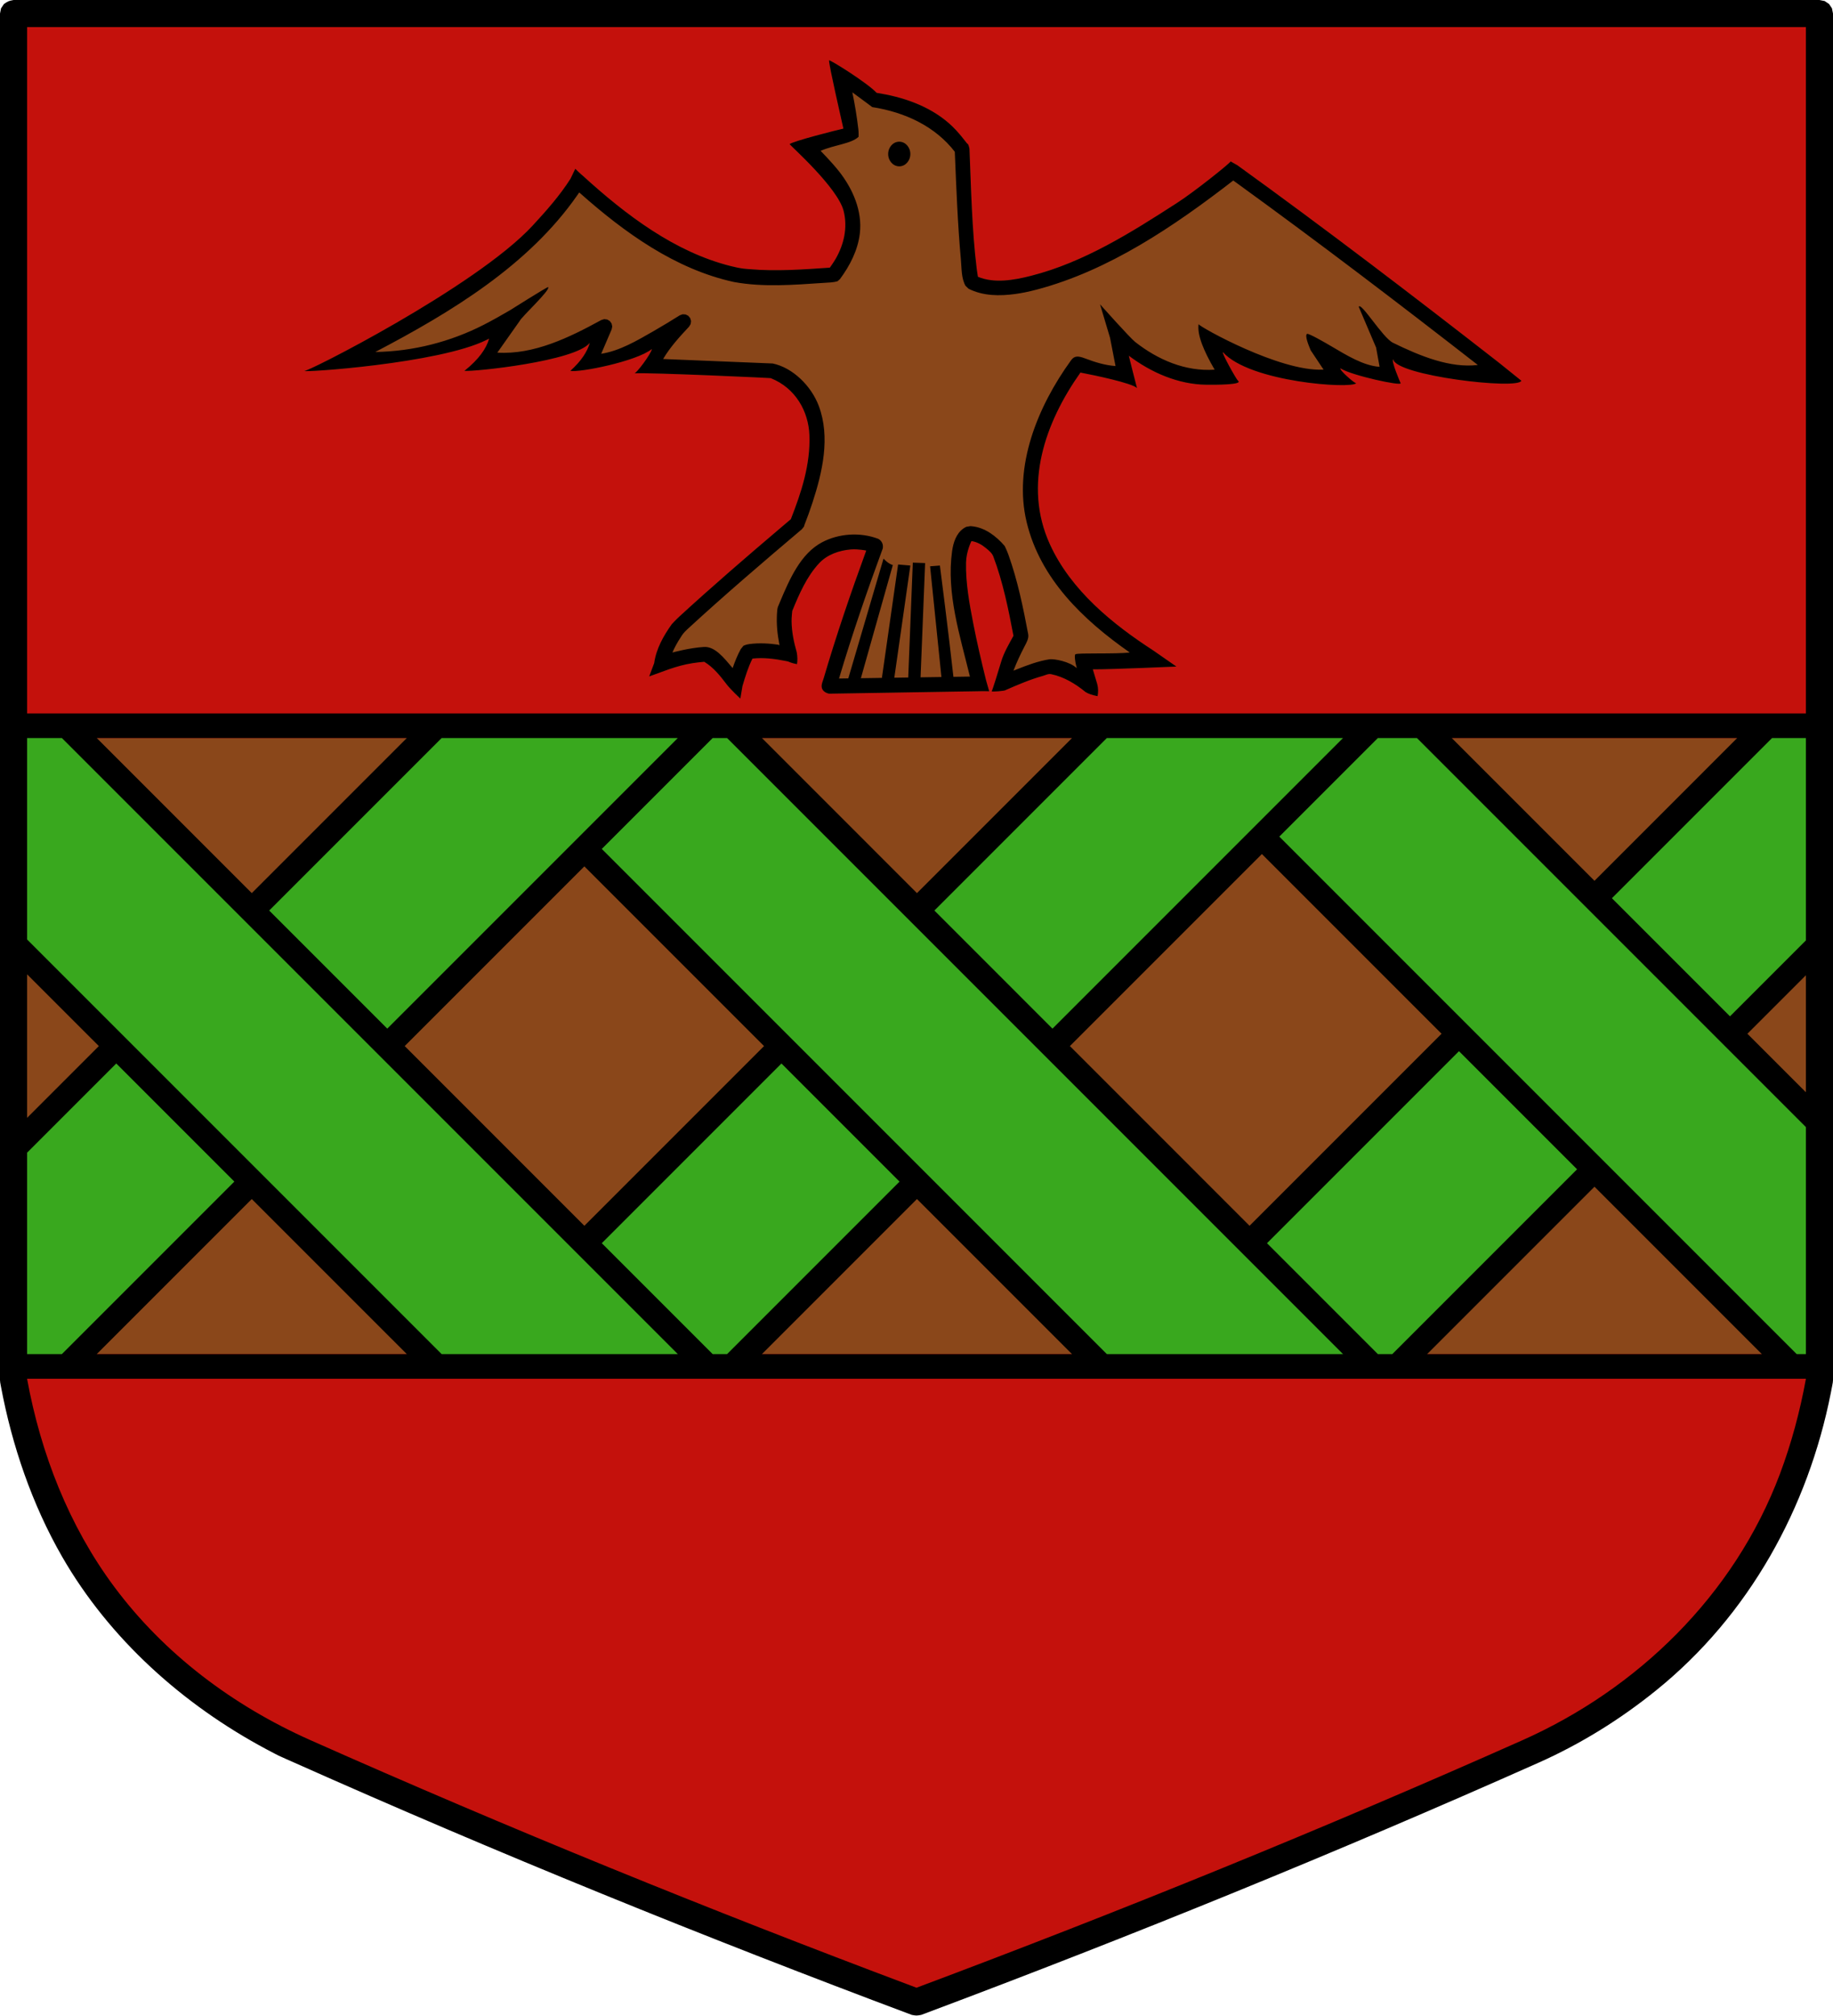
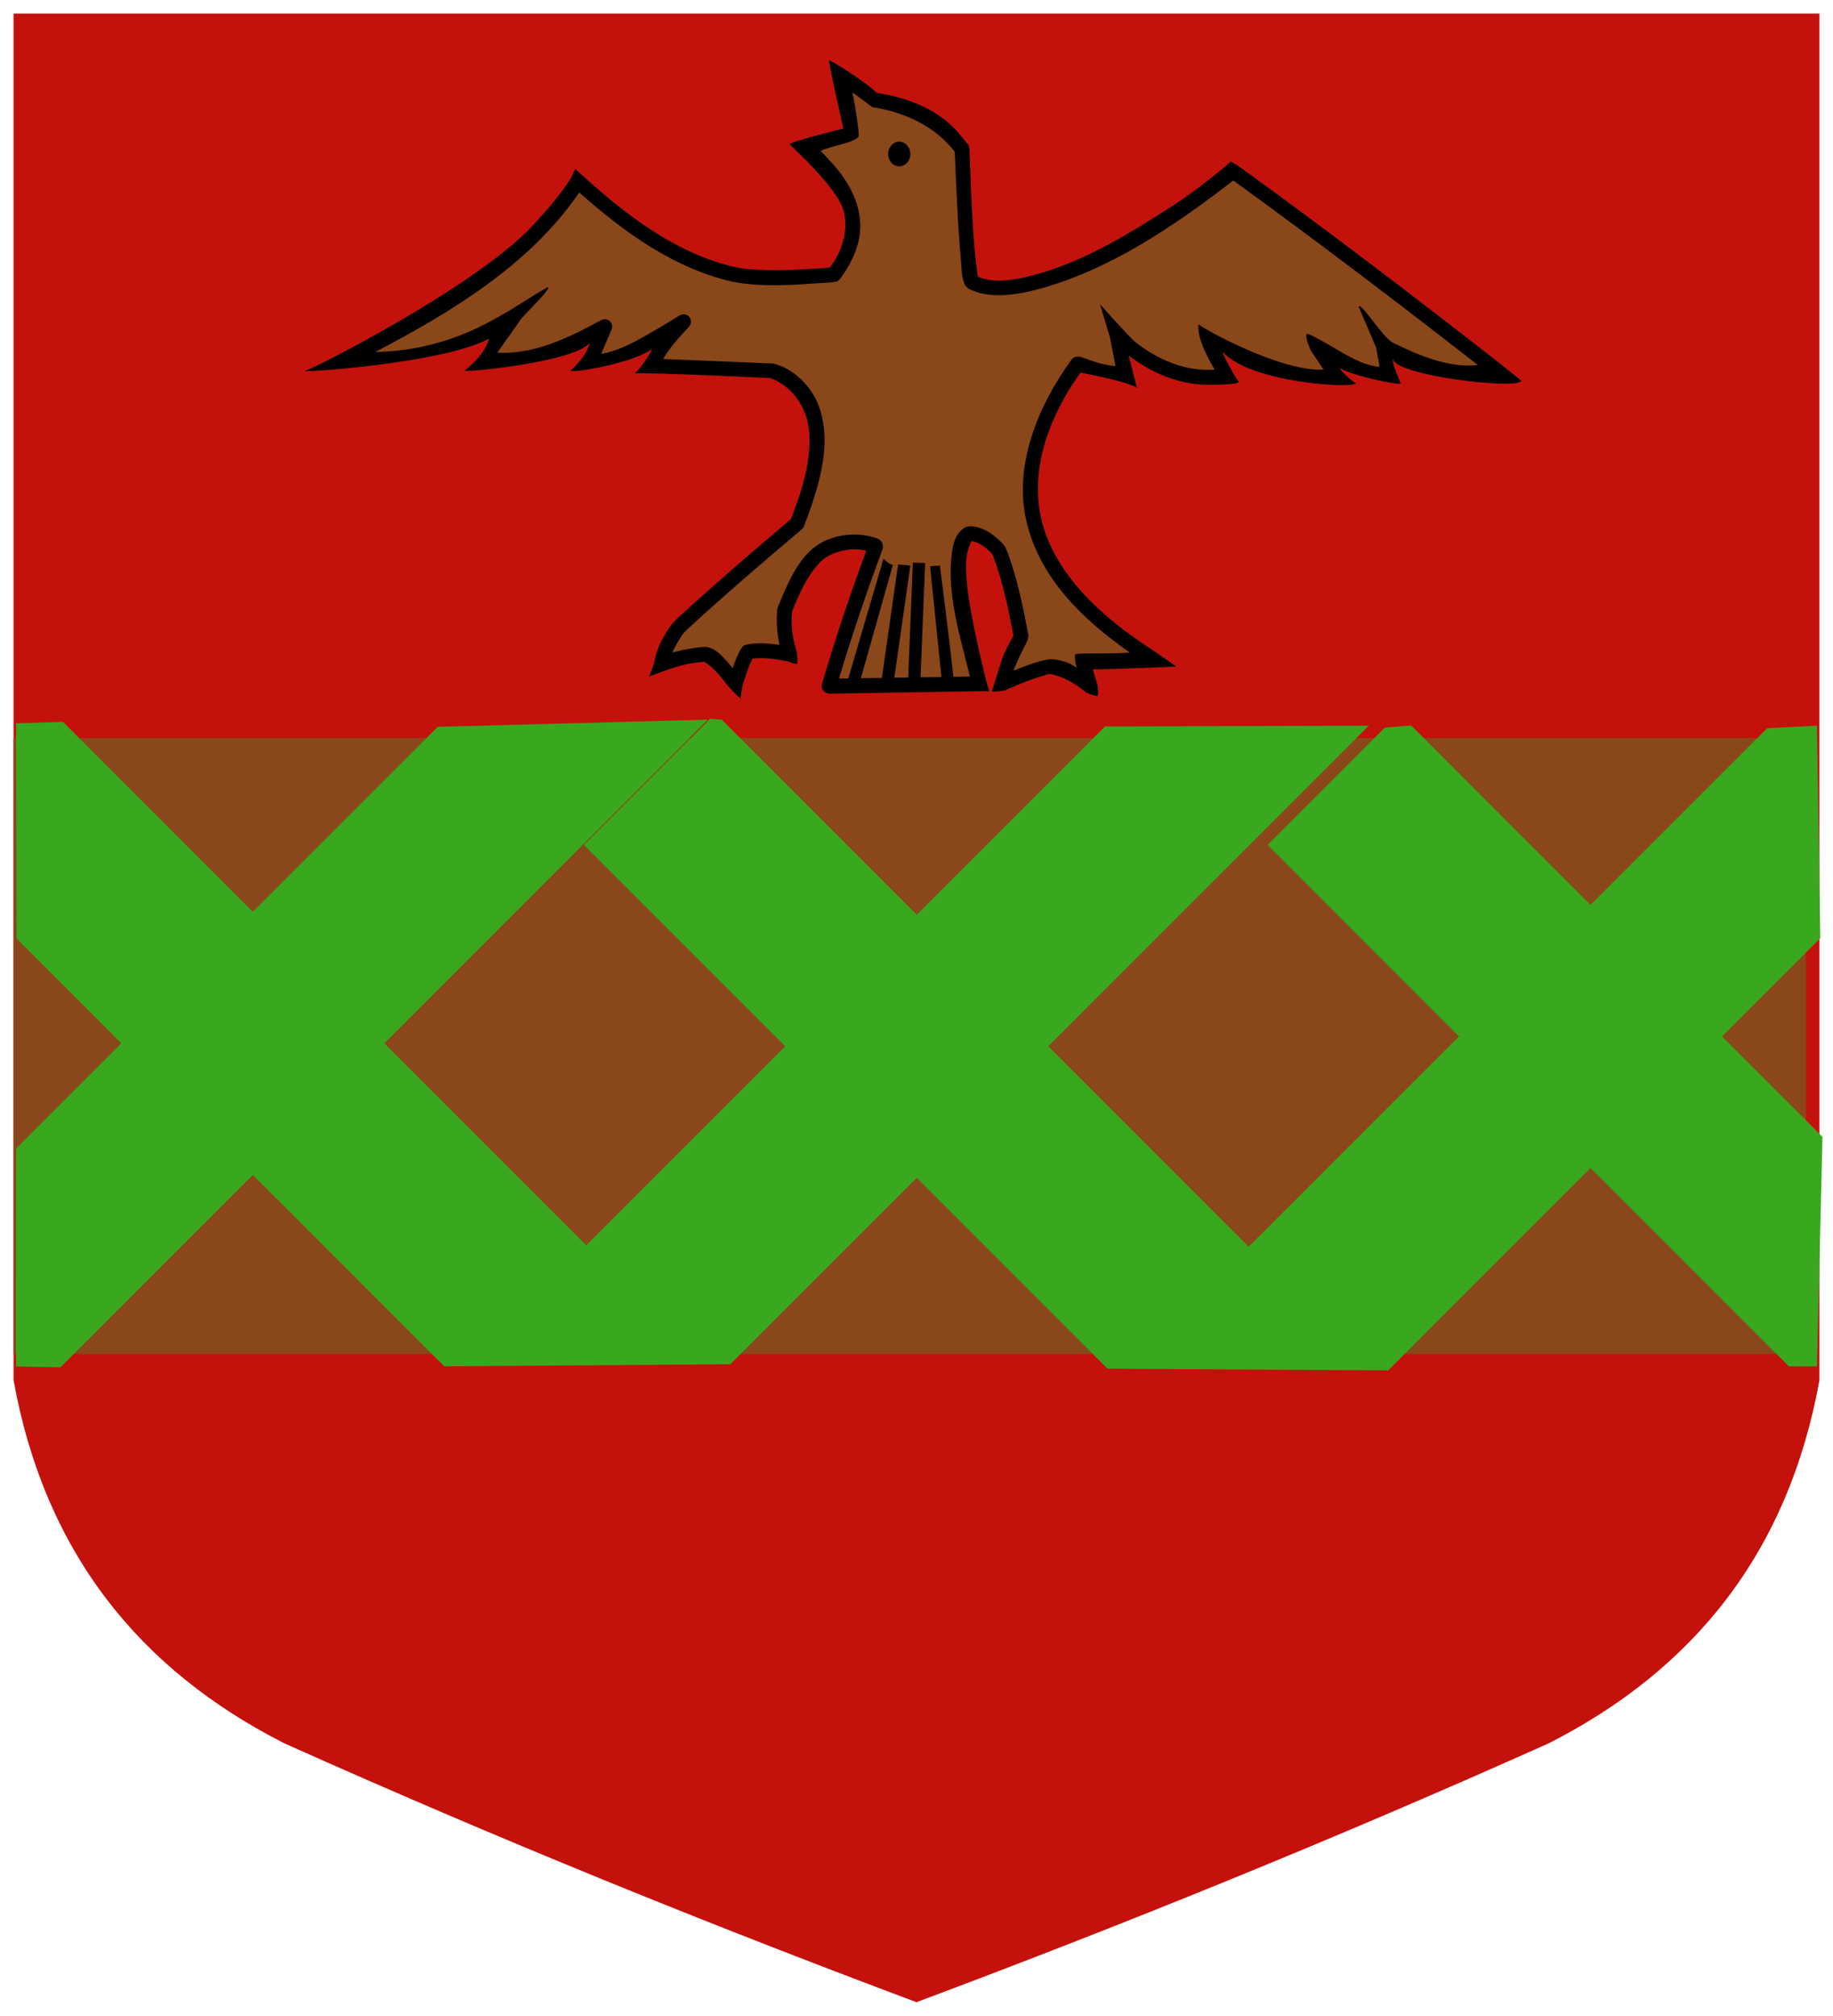
<svg xmlns="http://www.w3.org/2000/svg" xmlns:ns1="http://www.serif.com/" width="100%" height="100%" viewBox="0 0 744 818" version="1.1" xml:space="preserve" style="fill-rule:evenodd;clip-rule:evenodd;stroke-linejoin:round;stroke-miterlimit:2;">
  <g id="Original-Sans-débord" ns1:id="Original Sans débord" transform="matrix(1,0,0,1,-118,-87.044)">
    <g id="BG-01" ns1:id="BG 01" transform="matrix(1,0,0,1,-33.5,-398.456)">
      <path d="M519.615,1296.54C438,1265.91 354.215,1232.03 267,1193C208.256,1163.17 169.678,1115.7 157,1045.57L157,491L890,491L890,1045.57C877.322,1115.7 838.744,1163.17 780,1193C691.401,1232.65 606.341,1266.99 523.5,1298L519.615,1296.54Z" style="fill:rgb(196,17,12);" />
    </g>
    <g id="BG-02" ns1:id="BG 02" transform="matrix(1,0,0,1,-33.5,-398.456)">
      <rect x="157" y="785" width="727.5" height="250" style="fill:rgb(138,71,26);" />
    </g>
    <g id="Cross" transform="matrix(1,0,0,1,-33.5,-398.456)">
      <path d="M797.095,852.714L868.78,781.03L889,780L890.345,866.226L850.476,906.095L891.228,946.847L889,1040L877.59,1039.97L797.095,959.476L714.948,1041.62L601.042,1040.92L523.595,963.476L447.954,1039.12L331.82,1039.96L254.119,962.262L176.028,1040.35L166.597,1040.22L158,1040L158.036,951.583L200.738,908.881L158.249,866.391L158.049,790.57L158,779L177.06,778.44L254.119,855.5L329.163,780.456L438.852,777.529L307.5,908.881L389.464,990.845L470.214,910.095L388.5,828.381L439.694,777.186L444.425,777.545L523.595,856.714L600,780.309L707.074,779.997L576.976,910.095L658.345,991.464L743.714,906.095L666,828.381L713.605,780.776L724.298,779.917L797.095,852.714Z" style="fill:rgb(57,168,30);" />
    </g>
    <g id="Main-Border" ns1:id="Main Border" transform="matrix(1,0,0,1,-33.5,-398.456)">
-       <path d="M892.105,485.919L893.889,487.111L895.081,488.895L895.5,491L895.5,1045.57C895.47,1045.89 895.454,1046.22 895.411,1046.55C895.402,1046.62 895.115,1048.16 895.104,1048.22C894.948,1049.05 894.788,1049.88 894.623,1050.71C885.428,1097.24 861.598,1140.9 823.64,1171.52C809.118,1183.24 793.25,1193.12 776.015,1200.8C694.312,1237.18 611.155,1271 527.372,1302.42L525.429,1303.15C523.51,1303.5 523.489,1303.5 521.57,1303.15C437.276,1271.56 353.763,1237.69 270.888,1200.76C268.801,1199.83 266.701,1198.93 264.627,1197.96C264.554,1197.93 263.242,1197.26 263.108,1197.19C261.946,1196.59 260.788,1195.98 259.635,1195.36C225.621,1177.19 195.891,1150.5 176.755,1117.29C164.484,1095.98 156.358,1072.02 151.896,1048.22C151.884,1048.16 151.598,1046.62 151.589,1046.55C151.546,1046.22 151.53,1045.89 151.5,1045.57L151.5,491L151.919,488.895L153.111,487.111C154.883,485.927 154.91,485.916 157,485.5L890,485.5C890.702,485.64 891.403,485.779 892.105,485.919ZM884.5,1045L162.5,1045L162.5,1045.07C168.033,1075.39 179.532,1104.79 197.841,1129.39C218.105,1156.63 245.903,1177.59 277.402,1191.62C357.721,1227.33 439.354,1260.53 521.547,1291.39L523.501,1292.13C606.545,1261.02 688.622,1227.65 769.468,1191.68C815.645,1171.13 855.302,1133.3 873.968,1083.61C878.658,1071.12 882.107,1058.18 884.5,1045.07L884.5,1045ZM726.619,785L710.761,785L670.761,825L880.761,1035L884.5,1035L884.5,942.881L726.619,785ZM162.5,953.261L162.5,1035L176.619,1035L246.619,965L198.69,917.071L162.5,953.261ZM162.5,866.739L330.761,1035L426.619,1035L176.619,785L162.5,785L162.5,866.739ZM730.761,1035L866.619,1035L798.69,967.071L730.761,1035ZM190.761,1035L316.619,1035L253.69,972.071L190.761,1035ZM446.619,785L440.761,785L395.761,830L600.761,1035L696.619,1035L446.619,785ZM460.761,1035L586.619,1035L523.69,972.071L460.761,1035ZM665.761,990L710.761,1035L716.619,1035L791.619,960L743.69,912.071L665.761,990ZM395.761,990L440.761,1035L446.619,1035L516.619,965L468.69,917.071L395.761,990ZM585.761,910L658.69,982.929L736.619,905L663.69,832.071L585.761,910ZM315.761,910L388.69,982.929L461.619,910L388.69,837.071L315.761,910ZM162.5,880.881L162.5,939.119L191.619,910L162.5,880.881ZM860.761,905L884.5,928.739L884.5,881.261L860.761,905ZM696.619,785L600.761,785L530.761,855L578.69,902.929L696.619,785ZM426.619,785L330.761,785L260.761,855L308.69,902.929L426.619,785ZM884.5,867.119L884.5,785L870.761,785L805.761,850L853.69,897.929L884.5,867.119ZM316.619,785L190.761,785L253.69,847.929L316.619,785ZM586.619,785L460.761,785L523.69,847.929L586.619,785ZM856.619,785L740.761,785L798.69,842.929L856.619,785ZM162.5,496.5L162.5,775L884.5,775L884.5,496.5L162.5,496.5Z" />
-     </g>
+       </g>
    <g id="Bird-BG" ns1:id="Bird BG" transform="matrix(1,0,0,1,-33.5,-398.456)">
      <path d="M409.036,636.998C409.962,636.834 415.771,629.115 416.099,627.127C409.838,632.183 386.51,636.79 383,636C387.527,631.902 389.896,628.155 390.893,624.633C384.908,632.134 343.946,636.385 340,636C345.879,631.279 348.878,626.969 350.029,622.924C349.663,623.109 349.297,623.291 348.93,623.474C329.739,633.052 273.552,636.827 275,636C274.206,637.589 344.563,602.09 367.677,577.065C373.217,571.068 378.662,564.937 383.046,558.062L385,554C385,554 387.645,556.568 388.022,556.784C405.65,572.862 425.43,587.771 448.047,593.465C452.52,594.591 453.752,594.561 455.894,594.745C466.644,595.667 477.505,594.86 488.32,594.112C488.32,594.112 489.862,591.979 490.738,590.443C494.053,584.626 495.634,577.807 493.915,571.078C491.495,561.604 472.311,544.622 472,544C473.094,542.845 491.409,538.216 493.816,537.691L493.823,537.688C493.003,533.836 488,512.36 488,510C488.069,509.451 503.541,519.095 507.309,523.169C508.589,523.374 509.868,523.603 511.142,523.858C521.7,525.971 532.176,530.342 539.591,538.37C541.181,540.092 542.642,541.924 544.075,543.777C544.075,543.777 544.555,543.638 544.997,545.875C545.679,562.19 545.975,578.594 547.948,594.626C548.107,595.921 548.44,597.824 548.44,597.824C555.046,600.561 562.813,599.258 570.107,597.393C591.493,591.924 610.645,579.865 629.45,567.714C636.528,563.141 651,551.532 651,551L653.756,552.567C689.64,578.469 724.92,605.409 759.844,632.634L769,640C767.744,643.804 717.884,637.904 717.015,631.314C715.97,631.686 719.867,640.712 720,641C720.603,642.31 700.005,637.87 695.624,635.001C694.818,635.42 701.454,641.284 702,641C699.949,643.424 658.696,640.573 647.9,628.424C647.143,628.424 653.332,639.495 654,640C656.243,641.695 644.65,641.662 641.064,641.621C629.751,641.492 618.811,636.725 609.687,629.866C609.557,629.475 612.877,642.631 613,643C611.193,640.998 595.44,637.716 590.286,636.741L590.067,636.657C575.691,656.948 566.715,682.354 577.62,706.323C586.159,725.091 603.147,738.815 619.63,749.481L629,756C629,756 602.584,757.141 595.871,757.119L595.066,757.112L596.873,763.138C597.309,764.794 597.307,766.411 597,768C594.992,767.63 593.302,767.1 592.104,766.325C587.988,762.97 583.359,760.171 578.209,759.095C576.937,758.829 575.941,759.461 574.799,759.781C569.618,761.231 564.634,763.364 559.684,765.536C559.568,765.874 553.823,766.364 554,766C554.195,766.156 556.928,757.101 557.927,753.812C559.029,750.187 561.022,746.896 562.82,743.563L562.853,743.501C560.795,732.613 558.583,721.695 554.686,711.336C554.164,709.949 552.888,708.915 551.719,707.945C550.02,706.534 548.016,705.386 545.803,705.075C545.803,705.075 543.701,709.199 543.608,713.818C543.441,722.07 544.946,730.313 546.534,738.485C548.036,746.213 549.831,753.881 551.724,761.522L553,766C553.098,766.061 550.35,765.907 549.049,766L488.049,767C486.511,766.735 485.146,765.727 485.013,764.275C484.892,762.97 485.477,761.924 485.818,760.763C490.945,743.298 496.844,726.035 503.098,708.922C503.098,708.922 499.811,708.238 496.889,708.47C492.13,708.849 487.311,710.526 484.045,714.001C478.996,719.374 475.937,726.412 473.068,733.418C473.068,733.418 472.768,735.9 472.792,737.662C472.848,741.895 473.711,746.086 474.884,750.173C475.213,751.956 475.234,753.554 475,755C473.926,754.826 472.782,754.558 471.369,753.933C471.071,753.869 470.773,753.806 470.474,753.744C466.021,752.841 461.438,752.259 456.926,752.754C455.154,756.271 454.001,760.081 452.875,763.857L452,769C452,769 447.924,765.201 446.397,763.158C443.783,759.695 440.998,756.244 437.343,754.057C437.343,754.057 433.405,754.352 430.084,755.08C427.008,755.754 424.001,756.701 421.056,757.808L415,760L417.028,754.591C417.82,748.839 420.767,743.561 424.178,738.784C424.229,738.713 425.83,736.995 427.193,735.741C440.674,723.369 454.557,711.414 468.527,699.554L470.038,698.272L472.485,696.199C476.758,685.314 480.47,674.041 480.032,662.124C479.678,652.498 474.46,643.005 464.387,638.98C465.989,638.935 415.017,636.604 409.036,636.998C409.023,637 409.011,637.001 409,637L409.036,636.998Z" style="fill:rgb(138,71,26);" />
    </g>
    <g id="Bird-Border" ns1:id="Bird Border" transform="matrix(1,0,0,1,-33.5,-398.456)">
      <path d="M409.036,636.998C409.962,636.834 415.771,629.115 416.099,627.127C409.838,632.183 386.51,636.79 383,636C387.527,631.902 389.896,628.155 390.893,624.633C384.908,632.134 343.946,636.385 340,636C345.879,631.279 348.878,626.969 350.029,622.924C349.663,623.109 349.297,623.291 348.93,623.474C329.739,633.052 273.552,636.827 275,636C274.206,637.589 344.563,602.09 367.677,577.065C373.217,571.068 378.662,564.937 383.046,558.062L385,554C385,554 387.645,556.568 388.022,556.784C405.65,572.862 425.43,587.771 448.047,593.465C452.52,594.591 453.752,594.561 455.894,594.745C466.644,595.667 477.505,594.86 488.32,594.112C488.32,594.112 489.862,591.979 490.738,590.443C494.053,584.626 495.634,577.807 493.915,571.078C491.495,561.604 472.311,544.622 472,544C473.094,542.845 491.409,538.216 493.816,537.691L493.823,537.688C493.003,533.836 488,512.36 488,510C488.069,509.451 503.541,519.095 507.309,523.169C508.589,523.374 509.868,523.603 511.142,523.858C521.7,525.971 532.176,530.342 539.591,538.37C541.181,540.092 542.642,541.924 544.075,543.777C544.075,543.777 544.555,543.638 544.997,545.875C545.679,562.19 545.975,578.594 547.948,594.626C548.107,595.921 548.44,597.824 548.44,597.824C555.046,600.561 562.813,599.258 570.107,597.393C591.493,591.924 610.645,579.865 629.45,567.714C636.528,563.141 651,551.532 651,551L653.756,552.567C689.64,578.469 724.92,605.409 759.844,632.634L769,640C767.744,643.804 717.884,637.904 717.015,631.314C715.97,631.686 719.867,640.712 720,641C720.603,642.31 700.005,637.87 695.624,635.001C694.818,635.42 701.454,641.284 702,641C699.949,643.424 658.696,640.573 647.9,628.424C647.143,628.424 653.332,639.495 654,640C656.243,641.695 644.65,641.662 641.064,641.621C629.751,641.492 618.811,636.725 609.687,629.866C609.557,629.475 612.877,642.631 613,643C611.193,640.998 595.44,637.716 590.286,636.741L590.067,636.657C575.691,656.948 566.715,682.354 577.62,706.323C586.159,725.091 603.147,738.815 619.63,749.481L629,756C629,756 602.584,757.141 595.871,757.119L595.066,757.112L596.873,763.138C597.309,764.794 597.307,766.411 597,768C594.992,767.63 593.302,767.1 592.104,766.325C587.988,762.97 583.359,760.171 578.209,759.095C576.937,758.829 575.941,759.461 574.799,759.781C569.618,761.231 564.634,763.364 559.684,765.536C559.568,765.874 553.823,766.364 554,766C554.195,766.156 556.928,757.101 557.927,753.812C559.029,750.187 561.022,746.896 562.82,743.563L562.853,743.501C560.795,732.613 558.583,721.695 554.686,711.336C554.164,709.949 552.888,708.915 551.719,707.945C550.02,706.534 548.016,705.386 545.803,705.075C545.803,705.075 543.701,709.199 543.608,713.818C543.441,722.07 544.946,730.313 546.534,738.485C548.036,746.213 549.831,753.881 551.724,761.522L553,766C553.098,766.061 550.35,765.907 549.049,766L488.049,767C486.511,766.735 485.146,765.727 485.013,764.275C484.892,762.97 485.477,761.924 485.818,760.763C490.945,743.298 496.844,726.035 503.098,708.922C503.098,708.922 499.811,708.238 496.889,708.47C492.13,708.849 487.311,710.526 484.045,714.001C478.996,719.374 475.937,726.412 473.068,733.418C473.068,733.418 472.768,735.9 472.792,737.662C472.848,741.895 473.711,746.086 474.884,750.173C475.213,751.956 475.234,753.554 475,755C473.926,754.826 472.782,754.558 471.369,753.933C471.071,753.869 470.773,753.806 470.474,753.744C466.021,752.841 461.438,752.259 456.926,752.754C455.154,756.271 454.001,760.081 452.875,763.857L452,769C452,769 447.924,765.201 446.397,763.158C443.783,759.695 440.998,756.244 437.343,754.057C437.343,754.057 433.405,754.352 430.084,755.08C427.008,755.754 424.001,756.701 421.056,757.808L415,760L417.028,754.591C417.82,748.839 420.767,743.561 424.178,738.784C424.229,738.713 425.83,736.995 427.193,735.741C440.674,723.369 454.557,711.414 468.527,699.554L470.038,698.272L472.485,696.199C476.758,685.314 480.47,674.041 480.032,662.124C479.678,652.498 474.46,643.005 464.387,638.98C465.989,638.935 415.017,636.604 409.036,636.998C409.023,637 409.011,637.001 409,637L409.036,636.998ZM538.485,760.162L545.186,760.062C541.081,743.253 535.596,726.261 537.935,709.249C538.003,708.757 538.083,708.267 538.178,707.78C538.837,704.413 540.349,700.841 543.744,699.276C543.744,699.276 545.336,699.011 545.352,699.012C545.564,699.023 545.776,699.038 545.987,699.057C551.23,699.547 555.823,703.032 559.274,707.044C559.274,707.044 560.183,708.858 560.804,710.592C564.535,721.011 566.8,732.04 568.827,742.8C569.156,744.548 568.243,746.115 567.251,748.008C565.651,751.085 564.182,754.231 562.934,757.469L562.857,757.67C563.297,757.49 563.738,757.314 564.179,757.138C568.527,755.416 572.944,753.738 577.547,753.034C579.413,752.827 585.597,753.886 588.553,756.649C588.553,756.649 588.127,754.862 588.127,754.862C588.127,754.862 587.409,751.429 588,751C588.863,750.373 604.567,750.979 610.054,750.281C591.015,736.976 573.74,720.355 568.215,697.423C562.768,674.818 572.555,650.602 586.207,631.74C587.548,629.888 588.968,629.797 592.096,631.009C596.024,632.511 600.078,633.737 604.285,634.047C604.285,634.047 602.058,622.588 602.058,622.588L598,609C598,609 610.111,622.586 612.275,624.285C621.385,631.436 632.554,636.337 644.516,635.518C640.078,627.909 637.382,621.425 637.99,617.072C637.963,617.032 637.966,617.008 638,617C637.996,617.024 637.993,617.048 637.99,617.072C638.848,618.376 670.934,636.278 688.363,635.508L688.724,635.494L683.504,627.664C682.707,625.752 681.018,621.728 682,621C682.532,620.605 689.227,624.456 691.688,625.911C698.082,629.672 704.899,633.92 711.463,634.359C711.463,634.359 710.048,626.537 710.048,626.537L703,610C703.863,607.813 712.667,622.511 716.874,624.589C727.926,630.009 740.138,634.968 751.336,633.611C719.223,608.607 686.842,583.937 653.725,559.947L652.07,558.75C627.739,577.571 601.534,595.25 572.415,602.992C570.81,603.418 569.194,603.801 567.567,604.128C566.278,604.388 564.981,604.612 563.679,604.793C557.217,605.691 550.444,605.616 544.643,602.676L543.39,601.485C541.657,598.391 541.848,594.477 541.502,590.664C540.208,576.39 539.678,562.095 539.073,547.81L539.042,547.077C531.167,536.889 519.038,531.062 505.539,528.964C505.539,528.964 501.23,525.709 497.459,522.97C498.499,527.916 499.305,532.919 499.898,537.946C500.052,539.248 500,541 500,541C497.03,543.856 490.349,544.219 484.577,546.71C484.577,546.71 489.091,551.288 491.988,554.956C497.615,562.082 501.583,571.063 500.495,580.274C499.697,587.029 496.47,593.322 492.408,598.789L491.442,599.631C489.621,600.167 487.709,600.171 485.807,600.297C473.666,601.097 461.368,602.126 449.411,599.942C425.571,594.754 404.923,579.86 386.784,563.749L386.601,563.586C386.351,563.958 386.097,564.328 385.842,564.698C366.011,593.222 334.58,612.218 303.822,628.34C319.185,628.097 334.292,624.245 347.941,617.254C351.521,615.421 355.016,613.431 358.49,611.408C358.49,611.408 373.652,601.835 374,602C375.043,603.138 363.19,614.08 362.451,615.73L353.362,628.606C368.155,629.499 382.564,622.487 395.559,615.369L396.735,615.012L397.957,615.157L399.017,615.779L399.738,616.775L400,617.976L399.757,619.182L395.519,629.072C403.053,627.881 409.973,623.775 416.847,619.833C420.415,617.788 423.923,615.641 427.407,613.458L428.558,613.033L429.782,613.104L430.875,613.659L431.656,614.605L431.992,615.784L431.829,616.999L431.192,618.048C427.335,622.178 423.502,626.362 420.653,631.187L465.122,633.002C473.198,634.669 480.765,642.034 483.839,650.236C488.616,662.986 485.293,677.13 481.285,689.454C480.268,692.579 479.141,695.665 477.94,698.723C477.94,698.723 478.195,698.927 476.939,700.289C461.279,713.557 445.648,726.898 430.514,740.839C428.659,742.547 428.329,743.298 427.715,744.24C426.458,746.165 425.326,748.176 424.426,750.301C424.426,750.301 431.371,748.375 437.249,748.035C441.634,747.781 445.235,752.308 448.729,756.445L448.872,756.615C449.789,753.972 450.824,751.365 452.171,748.909L453.279,747.543C454.459,747.058 454.989,746.952 455.728,746.855C459.674,746.341 463.7,746.587 467.647,747.154C467.647,747.154 468.169,748.583 467.6,745.611C466.832,741.472 466.591,737.242 466.981,733.048C467.086,731.92 467.506,731.166 467.512,731.151C467.706,730.676 467.902,730.202 468.101,729.728C472.062,720.291 476.557,710.16 485.096,705.602C491.948,701.945 500.672,701.388 507.922,704.14C507.922,704.14 510.277,705.149 509.815,708.037C503.404,725.435 497.343,743.043 492.048,760.852L495.816,760.796L510.111,712.191C510.111,712.191 511.963,714.27 513.889,714.809L500.926,760.72L509.456,760.593L516.03,714.576L521,715L514.497,760.518L520.143,760.434L522.005,713.82L527,714L525.147,760.36L533.615,760.234L529.016,715.305L533,715C533,715 536.582,742.832 538.485,760.162ZM516.5,543C518.984,543 521,545.24 521,548C521,550.76 518.984,553 516.5,553C514.016,553 512,550.76 512,548C512,545.24 514.016,543 516.5,543Z" />
    </g>
  </g>
</svg>